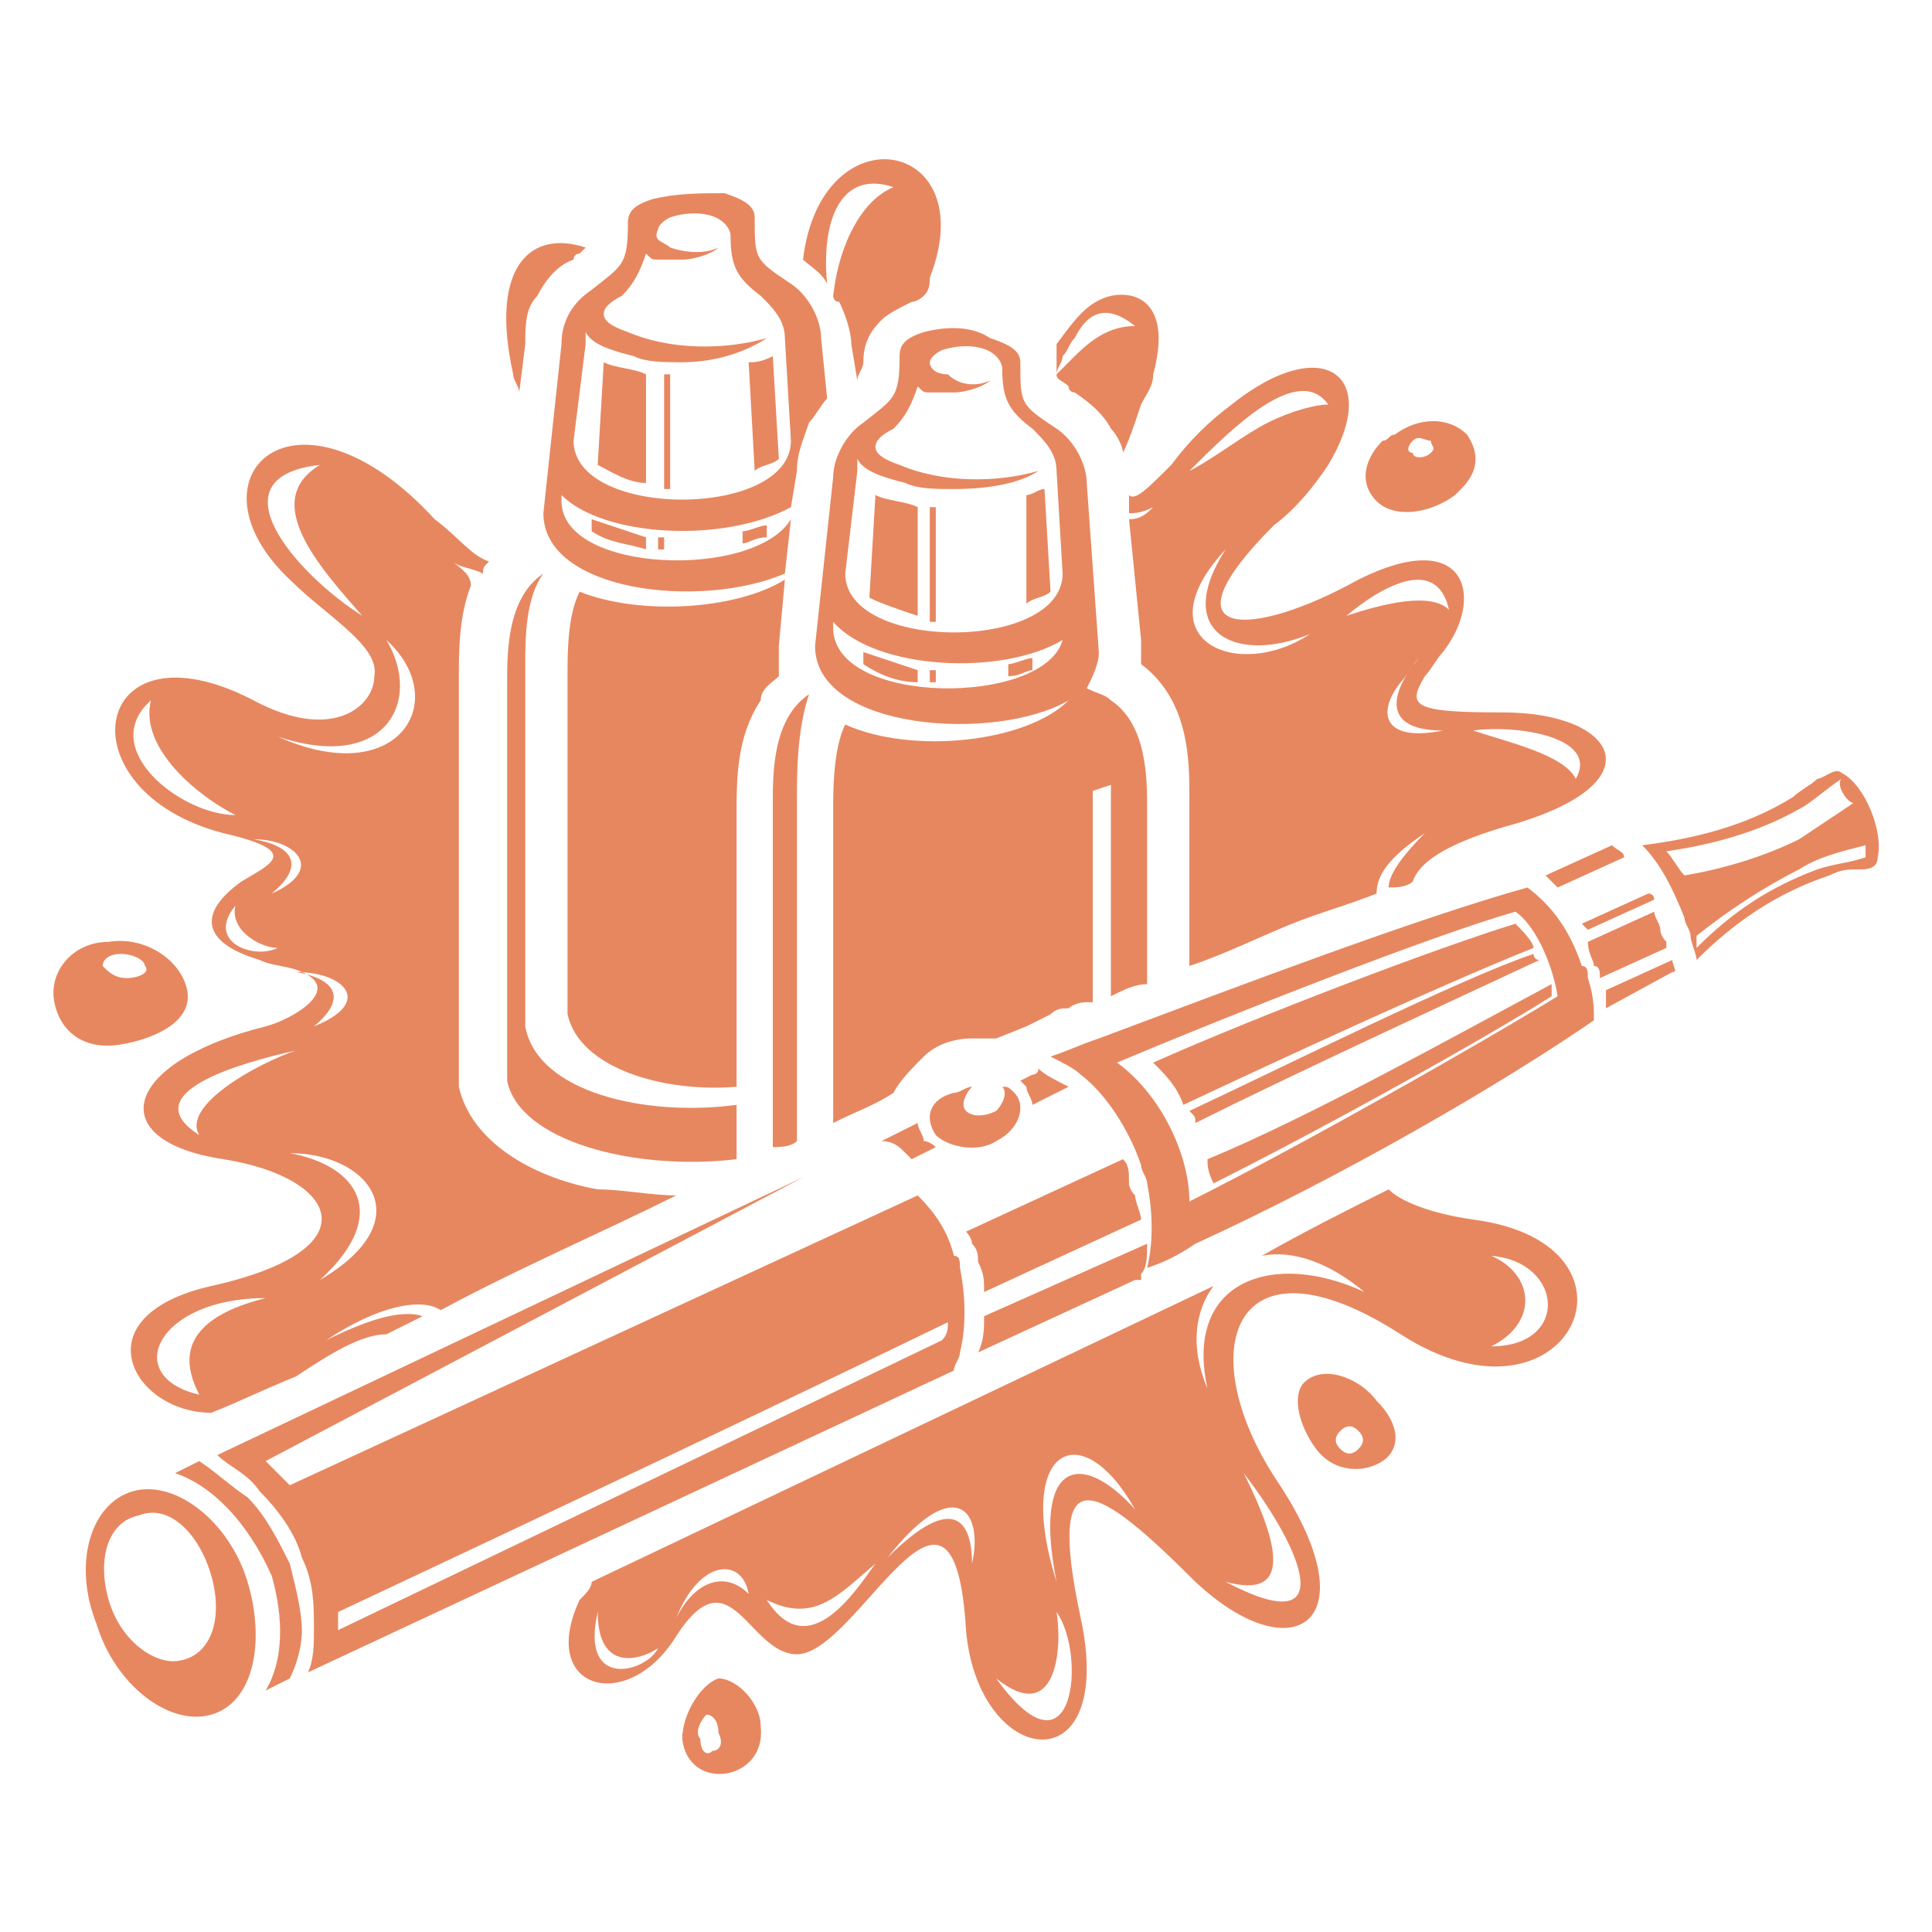
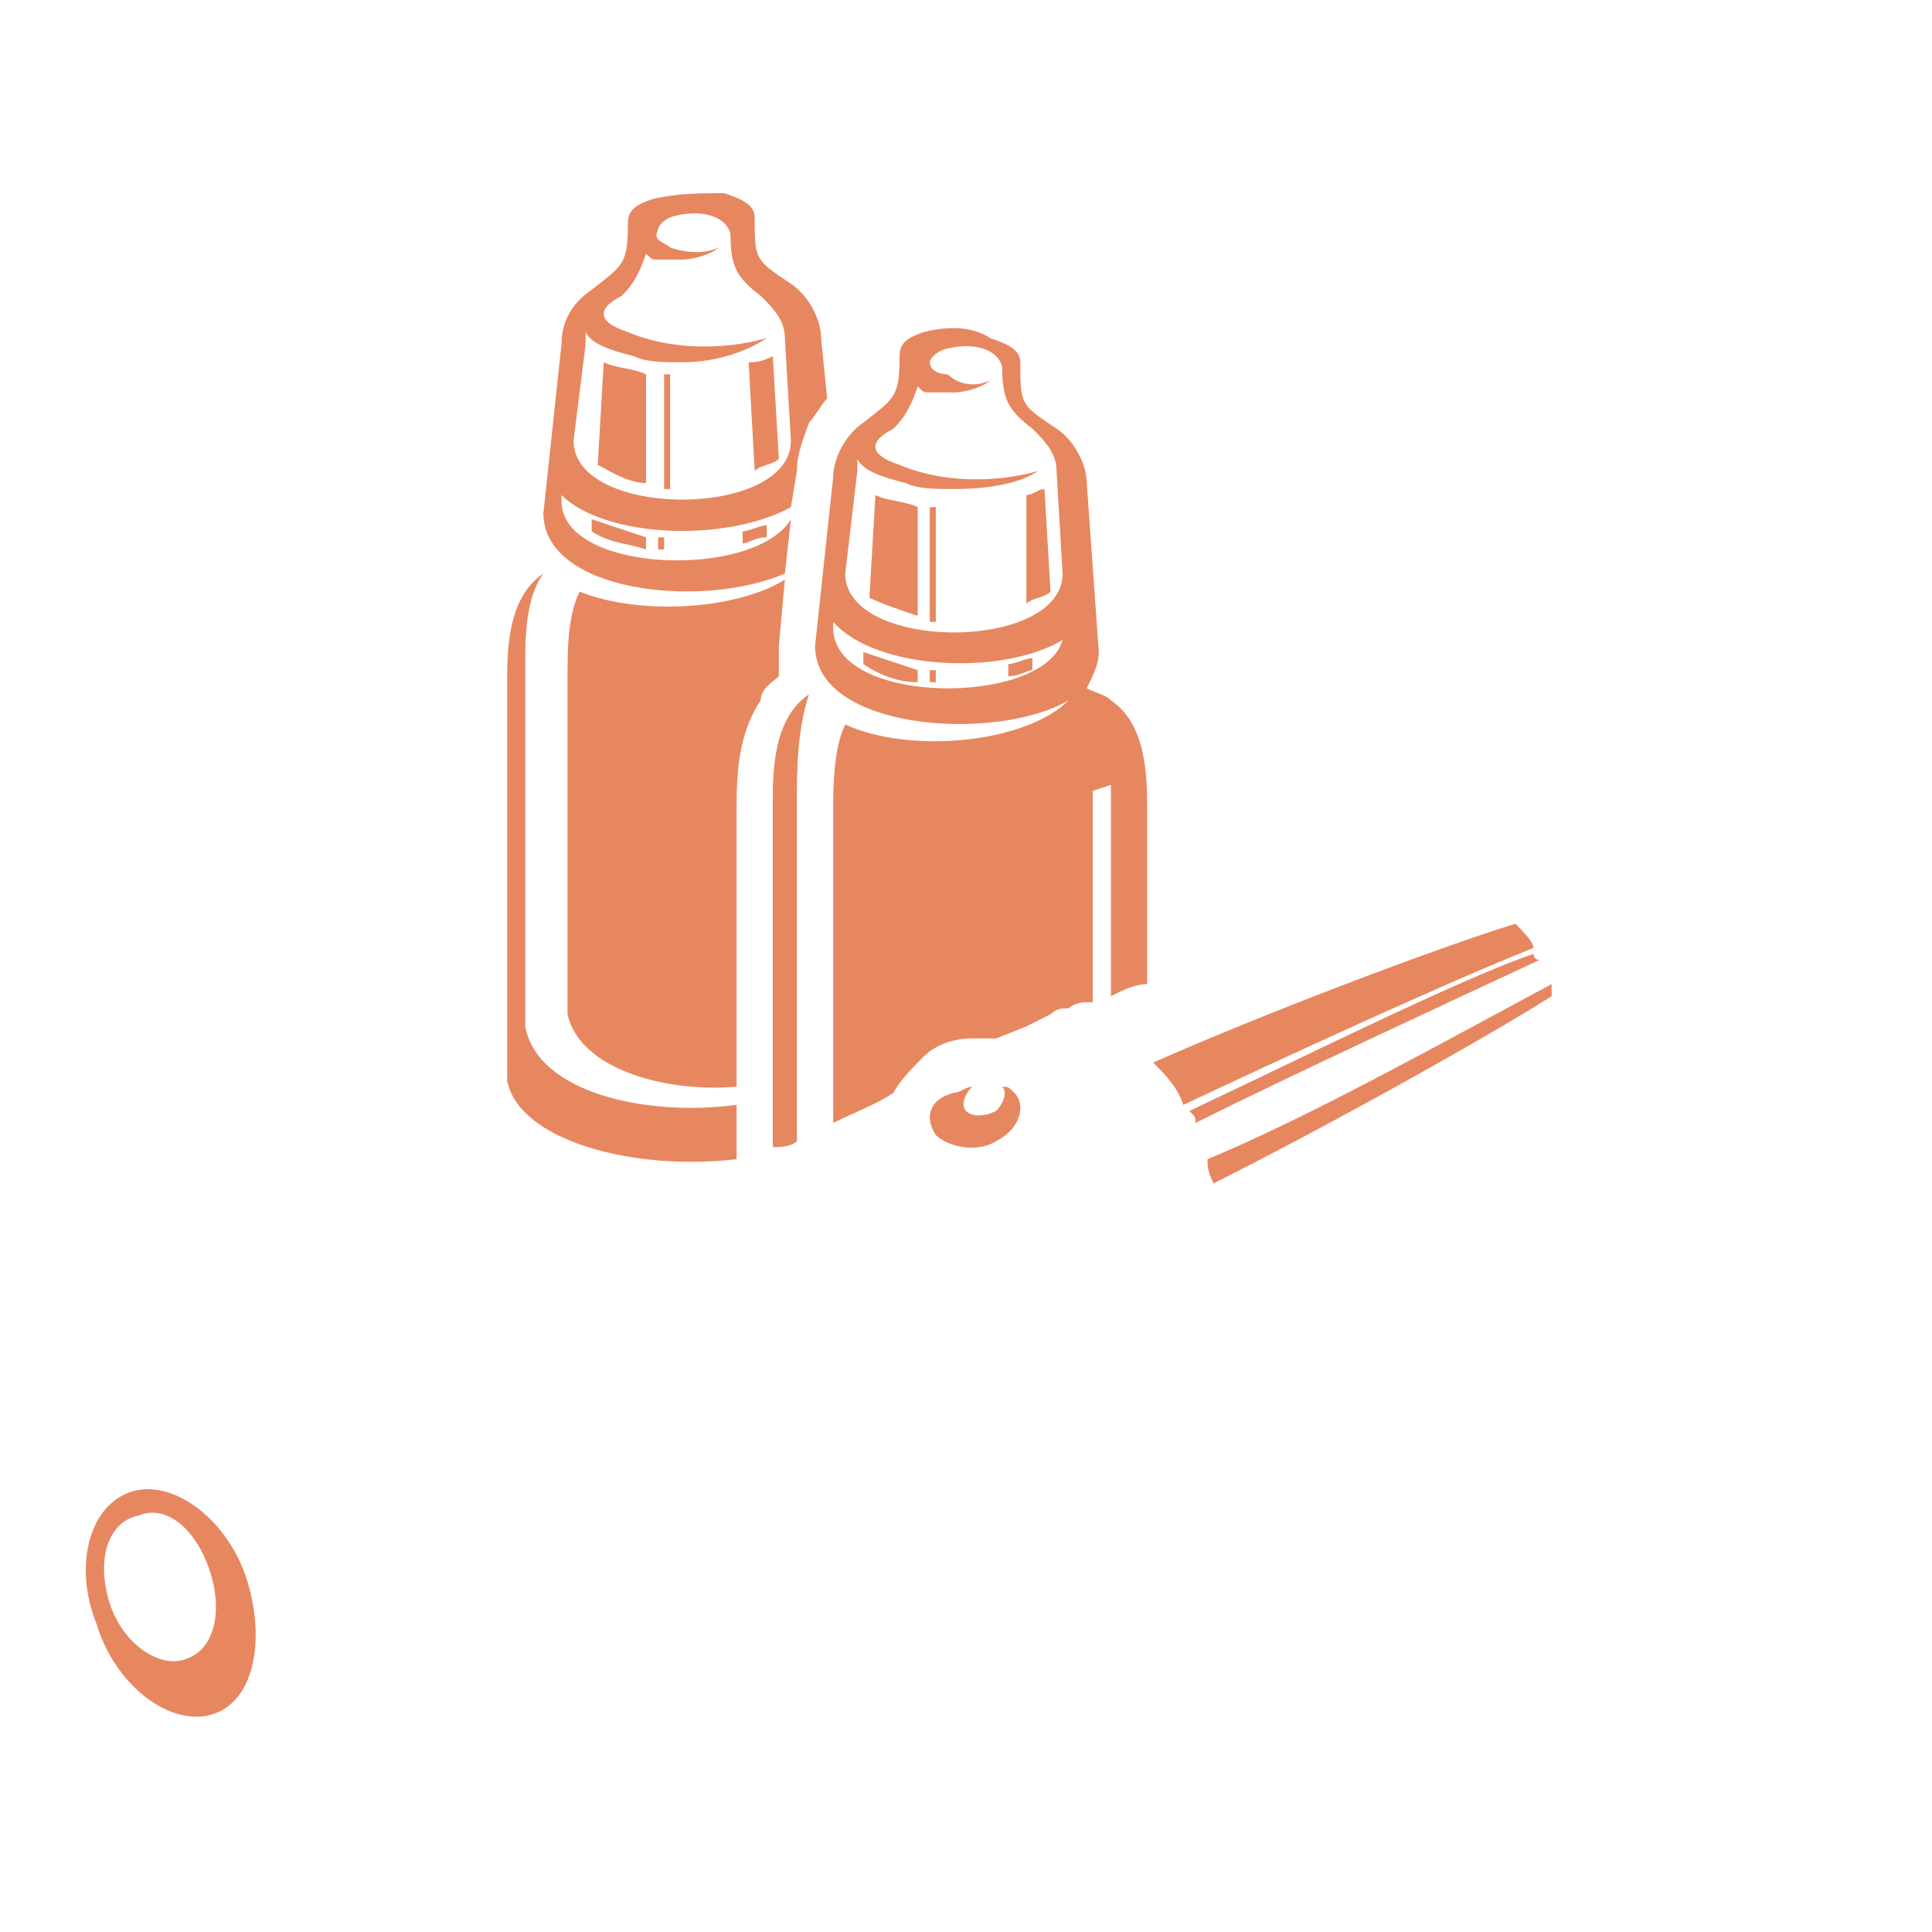
<svg xmlns="http://www.w3.org/2000/svg" version="1.1" id="Layer_1" x="0px" y="0px" width="32px" height="32px" viewBox="0 0 32 32" style="enable-background:new 0 0 32 32;" xml:space="preserve">
  <style type="text/css">
	.st0{fill-rule:evenodd;clip-rule:evenodd;fill:#E78760;}
</style>
  <g>
-     <path class="st0" d="M15.4,4.6c0.9-2.3-1.8-2.8-2.1-0.3l0,0c0.1,0.1,0.3,0.2,0.4,0.4c-0.1-1,0.2-1.9,1.1-1.6l0,0   c-0.5,0.2-0.9,0.9-1,1.8c0,0,0,0.1,0.1,0.1c0.1,0.2,0.2,0.5,0.2,0.7l0,0l0.1,0.6c0-0.1,0.1-0.2,0.1-0.3c0-0.3,0.1-0.5,0.3-0.7   c0.1-0.1,0.3-0.2,0.5-0.3c0.1,0,0.2-0.1,0.2-0.1C15.4,4.8,15.4,4.7,15.4,4.6L15.4,4.6z M11.2,19.8c-0.4,0-0.9-0.1-1.3-0.1   c-1.1-0.2-2.1-0.8-2.3-1.7c0-0.1,0-0.1,0-0.2c0-0.1,0-0.1,0-0.2h0v-6.4h0l0,0c0-0.4,0-1,0.2-1.5C7.8,9.5,7.6,9.4,7.5,9.3   C7.6,9.4,7.8,9.4,8,9.5C8,9.4,8,9.4,8.1,9.3C7.8,9.2,7.6,8.9,7.2,8.6C4.9,6.1,3,7.9,4.8,9.6c0.6,0.6,1.5,1.1,1.4,1.6   c0,0.5-0.7,1.1-2,0.4c-2.7-1.4-3.2,1.5-0.5,2.2c1.3,0.3,0.8,0.5,0.3,0.8c-0.7,0.5-0.7,1,0.3,1.3c0.2,0.1,0.5,0.1,0.7,0.2   c0.7,0.3-0.2,0.8-0.6,0.9c-2.4,0.6-2.7,1.9-0.7,2.2c1.9,0.3,2.5,1.5-0.2,2.1c-2.2,0.5-1.3,2.1,0,2.1C4,23.2,4.4,23,4.9,22.8   c0.6-0.4,1.1-0.7,1.5-0.7l0.6-0.3c-0.3-0.1-0.8,0-1.6,0.4l0,0c0.9-0.6,1.6-0.7,1.9-0.5C8.6,21,10,20.4,11.2,19.8L11.2,19.8z    M9.8,26.2l10.3-4.9c-0.3,0.4-0.4,1-0.1,1.7l0,0c-0.4-1.8,1.1-2.3,2.6-1.6c-0.6-0.5-1.2-0.7-1.7-0.6c0.7-0.4,1.5-0.8,2.1-1.1   c0.2,0.2,0.7,0.4,1.4,0.5c3.1,0.4,1.6,3.7-1.2,1.9c-2.8-1.8-3.5,0.3-2,2.5c1.5,2.3,0.2,3.1-1.4,1.6c-1.6-1.6-2.5-2.2-1.9,0.6   s-1.7,2.5-1.9,0.2c-0.2-3.4-1.8,0.4-2.8,0.4c-0.8,0-1.1-1.7-2-0.3c-0.8,1.3-2.3,0.9-1.6-0.6C9.7,26.4,9.8,26.3,9.8,26.2L9.8,26.2z    M23.4,14.6c0.1-0.3,0.5-0.6,1.5-0.9c2.6-0.7,1.9-1.9,0-1.9c-1.5,0-1.6-0.1-1.3-0.6l0,0c0.1-0.1,0.2-0.3,0.3-0.4   c0.7-0.9,0.4-2.1-1.4-1.2c-1.8,1-3.3,1-1.4-0.9C21.5,8.4,21.8,8,22,7.7l0,0c0.9-1.5-0.1-2.2-1.6-1l0,0C20,7,19.7,7.3,19.4,7.7   c-0.4,0.4-0.6,0.6-0.7,0.5l0,0.3c0.1,0,0.2,0,0.4-0.1l0,0c-0.1,0.1-0.2,0.2-0.4,0.2l0.2,2c0,0,0,0.1,0,0.1c0,0.1,0,0.2,0,0.3   c0.8,0.6,0.8,1.6,0.8,2.2l0,0h0V16c0.6-0.2,1.2-0.5,1.7-0.7c0.5-0.2,0.9-0.3,1.4-0.5c0-0.3,0.2-0.6,0.8-1c-0.4,0.4-0.6,0.7-0.6,0.9   C23.1,14.7,23.3,14.7,23.4,14.6L23.4,14.6z M18.6,7.5c0-0.1-0.1-0.3-0.2-0.4c-0.1-0.2-0.3-0.4-0.6-0.6c0,0-0.1,0-0.1-0.1   c-0.1-0.1-0.2-0.1-0.2-0.2c0.1-0.1,0.2-0.2,0.3-0.3l0,0c0.3-0.3,0.6-0.5,1-0.5l0,0c-0.5-0.4-0.8-0.2-1,0.2l0,0l0,0l0,0   c-0.1,0.1-0.1,0.2-0.2,0.3l0,0c0,0.1-0.1,0.2-0.1,0.3c0-0.1,0-0.1,0-0.3c0-0.1,0-0.1,0-0.2c0,0,0,0,0,0l0,0l0,0   C17.8,5.3,18,5,18.4,4.9c0.5-0.1,1,0.2,0.7,1.3l0,0c0,0.2-0.1,0.3-0.2,0.5C18.8,7,18.7,7.3,18.6,7.5L18.6,7.5z M9.7,4.1   c0,0-0.1,0.1-0.1,0.1c0,0-0.1,0-0.1,0.1C9.2,4.4,9,4.7,8.9,4.9C8.7,5.1,8.7,5.4,8.7,5.7L8.6,6.5c0-0.1-0.1-0.2-0.1-0.3   C8.1,4.4,8.8,3.8,9.7,4.1L9.7,4.1z M22.9,7.3L22.9,7.3L22.9,7.3L22.9,7.3C23,7.3,23,7.2,23.1,7.2c0.4-0.3,0.9-0.3,1.2,0   c0.2,0.3,0.2,0.6-0.1,0.9l0,0l0,0c0,0-0.1,0.1-0.1,0.1c-0.4,0.3-1,0.4-1.3,0.1C22.5,8,22.6,7.6,22.9,7.3L22.9,7.3z M23.4,7.3   L23.4,7.3c0.1-0.1,0.2,0,0.3,0c0,0.1,0.1,0.1,0,0.2c0,0,0,0,0,0c-0.1,0.1-0.3,0.1-0.3,0C23.3,7.5,23.3,7.4,23.4,7.3   C23.4,7.3,23.4,7.3,23.4,7.3L23.4,7.3z M23.5,10.9L23.5,10.9c-0.5,0.6-0.6,1.2,0.4,1.2c-1,0.2-1.1-0.3-0.7-0.8h0   C23.3,11.2,23.4,11,23.5,10.9L23.5,10.9z M21.7,10.5L21.7,10.5c-1.2,0.8-2.8,0.1-1.4-1.4C19.4,10.5,20.5,11,21.7,10.5L21.7,10.5z    M26.1,12.9L26.1,12.9c-0.2-0.4-1.1-0.6-1.7-0.8C25.1,12,26.5,12.2,26.1,12.9L26.1,12.9z M24,10.1L24,10.1   c-0.3-0.3-1.1-0.1-1.7,0.1C22.9,9.7,23.8,9.2,24,10.1L24,10.1z M22,6.7L22,6.7c-0.2,0-0.6,0.1-1,0.3l0,0c-0.4,0.2-0.9,0.6-1.3,0.8   C20.4,7.1,21.5,6,22,6.7L22,6.7z M21.8,24c0.3,0.4,0.8,0.4,1.1,0.2c0.3-0.2,0.3-0.6-0.1-1c-0.3-0.4-0.9-0.6-1.2-0.3   C21.4,23.1,21.5,23.6,21.8,24L21.8,24L21.8,24z M1.8,15.6L1.8,15.6c0.6-0.1,1.2,0.3,1.3,0.8c0.1,0.5-0.5,0.8-1.1,0.9   c-0.6,0.1-1-0.2-1.1-0.7C0.8,16.1,1.2,15.6,1.8,15.6L1.8,15.6z M2,15.8L2,15.8c0.2,0,0.4,0.1,0.4,0.2c0.1,0.1-0.1,0.2-0.3,0.2   c-0.2,0-0.3-0.1-0.4-0.2C1.7,15.9,1.8,15.8,2,15.8L2,15.8z M11.3,28.8c0.1,0.9,1.4,0.7,1.3-0.2c0-0.4-0.4-0.8-0.7-0.8   C11.6,27.9,11.3,28.4,11.3,28.8L11.3,28.8L11.3,28.8z M11.6,28.8c0,0.2,0.1,0.3,0.2,0.2c0.1,0,0.2-0.1,0.1-0.3   c0-0.2-0.1-0.3-0.2-0.3C11.6,28.5,11.5,28.7,11.6,28.8L11.6,28.8L11.6,28.8z M22.2,24c0.1,0.1,0.2,0.1,0.3,0c0.1-0.1,0.1-0.2,0-0.3   c-0.1-0.1-0.2-0.1-0.3,0C22.1,23.8,22.1,23.9,22.2,24L22.2,24L22.2,24z M17.5,26.2c-0.4-2,0.4-2.2,1.3-1.2   C17.9,23.4,16.8,24,17.5,26.2L17.5,26.2L17.5,26.2z M16.1,25.9c0.2-0.9-0.3-1.5-1.4-0.1C15.8,24.7,16.1,25.2,16.1,25.9L16.1,25.9   L16.1,25.9z M12.4,26.4c-0.1-0.6-0.8-0.6-1.2,0.4C11.5,26.2,12,26,12.4,26.4L12.4,26.4z M4.2,13.9L4.2,13.9c0.7,0,1.2,0.5,0.3,0.9   C5.1,14.3,4.8,14,4.2,13.9L4.2,13.9z M4.9,16.1L4.9,16.1c0.8,0,1.3,0.5,0.3,0.9C5.8,16.5,5.5,16.2,4.9,16.1L4.9,16.1z M4.8,19.1   L4.8,19.1c1.3,0,2.2,1.1,0.5,2.1C6.5,20.1,5.9,19.3,4.8,19.1L4.8,19.1z M24.7,22.3c1.3,0,1.2-1.4,0-1.5   C25.4,21.1,25.5,21.9,24.7,22.3L24.7,22.3L24.7,22.3z M20.3,26.2c1.9,1,1.3-0.5,0.3-1.8C21.2,25.6,21.4,26.5,20.3,26.2L20.3,26.2   L20.3,26.2z M12.7,26.5c0.7,1.1,1.5-0.2,1.8-0.6C13.9,26.4,13.5,26.9,12.7,26.5L12.7,26.5z M16.5,27.8c1.3,1.8,1.5-0.4,1-1.1   C17.6,27.3,17.5,28.6,16.5,27.8L16.5,27.8L16.5,27.8z M9.9,26.7c-0.3,1.3,0.8,1,1,0.6C10.6,27.5,9.9,27.7,9.9,26.7L9.9,26.7   L9.9,26.7z M3.3,23.1L3.3,23.1c-1.3-0.3-0.7-1.6,1.1-1.6C2.8,21.9,3.1,22.7,3.3,23.1L3.3,23.1z M3.3,18.8L3.3,18.8   c-1.1-0.7,0.7-1.2,1.6-1.4C4.3,17.6,3,18.3,3.3,18.8L3.3,18.8z M3.9,15L3.9,15c-0.1,0.4,0.4,0.7,0.7,0.7C4.2,15.9,3.4,15.6,3.9,15   L3.9,15z M2.5,11.6L2.5,11.6c-0.2,0.8,0.8,1.6,1.4,1.9C3,13.5,1.6,12.4,2.5,11.6L2.5,11.6z M5.3,7.7L5.3,7.7c-1,0.6,0,1.7,0.7,2.5   C4.9,9.5,3.5,7.9,5.3,7.7L5.3,7.7z M6.4,10.6L6.4,10.6c1.1,1,0.2,2.5-1.8,1.6C6.4,12.8,7,11.6,6.4,10.6z" />
    <path class="st0" d="M10.7,9.1C10.4,9,10.1,9,9.8,8.8V8.6c0.3,0.1,0.6,0.2,0.9,0.3V9.1L10.7,9.1z M12.5,7.8L12.5,7.8   c0.1-0.1,0.3-0.1,0.4-0.2l-0.1-1.7C12.6,6,12.5,6,12.4,6L12.5,7.8L12.5,7.8z M11.1,8.1L11.1,8.1c0,0-0.1,0-0.1,0l0-1.9   c0,0,0.1,0,0.1,0L11.1,8.1L11.1,8.1z M10.7,8L10.7,8C10.4,8,10.1,7.8,9.9,7.7L10,6c0.2,0.1,0.5,0.1,0.7,0.2L10.7,8L10.7,8z    M11.9,4.1L11.9,4.1c-0.1,0.1-0.4,0.2-0.6,0.2c-0.1,0-0.3,0-0.4,0c-0.1,0-0.1,0-0.2-0.1c-0.1,0.3-0.2,0.5-0.4,0.7   C10.1,5,10,5.1,10,5.2c0,0.1,0.1,0.2,0.4,0.3c0.7,0.3,1.6,0.3,2.3,0.1C12.4,5.8,11.9,6,11.3,6c-0.3,0-0.6,0-0.8-0.1   c-0.4-0.1-0.7-0.2-0.8-0.4c0,0.1,0,0.1,0,0.2L9.5,7.3c0,1.3,3.6,1.3,3.6,0L13,5.6c0-0.3-0.2-0.5-0.4-0.7c-0.4-0.3-0.5-0.5-0.5-1   c0-0.1-0.1-0.2-0.1-0.2c-0.2-0.2-0.6-0.2-0.9-0.1c-0.2,0.1-0.2,0.2-0.2,0.2C10.8,4,11,4,11.1,4.1C11.4,4.2,11.7,4.2,11.9,4.1   L11.9,4.1z M10.8,3.3L10.8,3.3c-0.3,0.1-0.4,0.2-0.4,0.4c0,0.7-0.1,0.7-0.6,1.1C9.5,5,9.3,5.3,9.3,5.7L9,8.5c0,1.3,2.6,1.6,4,1   l0.1-0.9c-0.6,1-3.8,0.9-3.8-0.3l0-0.1l0,0C10,8.9,12,9,13.1,8.4l0.1-0.6c0-0.3,0.1-0.5,0.2-0.8c0.1-0.1,0.2-0.3,0.3-0.4l-0.1-1   c0-0.3-0.2-0.7-0.5-0.9c-0.6-0.4-0.6-0.4-0.6-1.1c0-0.2-0.2-0.3-0.5-0.4C11.6,3.2,11.2,3.2,10.8,3.3L10.8,3.3z M13,9.6l-0.1,1.1   c0,0,0,0,0,0.1c0,0.1,0,0.3,0,0.4c-0.1,0.1-0.3,0.2-0.3,0.4c-0.4,0.6-0.4,1.3-0.4,1.9v0h0V18c-1.2,0.1-2.6-0.3-2.8-1.2   c0-0.1,0-0.1,0-0.2v-5.4c0-0.4,0-1,0.2-1.4C10.6,10.2,12.2,10.1,13,9.6L13,9.6z M12.2,18.3v0.9c-1.7,0.2-3.6-0.3-3.8-1.3   c0-0.1,0-0.2,0-0.2v-6.4c0-0.5,0-1.4,0.6-1.8C8.7,9.9,8.7,10.6,8.7,11v5.8c0,0.1,0,0.1,0,0.2C8.9,18.1,10.7,18.5,12.2,18.3   L12.2,18.3z M11,9.1L11,9.1c-0.1,0-0.1,0-0.1,0l0-0.2c0.1,0,0.1,0,0.1,0L11,9.1L11,9.1z M12.3,9L12.3,9V8.8c0.1,0,0.3-0.1,0.4-0.1   l0,0.2C12.5,8.9,12.4,9,12.3,9z" />
-     <path class="st0" d="M15.2,11.3c-0.3,0-0.6-0.1-0.9-0.3v-0.2c0.3,0.1,0.6,0.2,0.9,0.3V11.3L15.2,11.3z M17,10L17,10   c0.1-0.1,0.3-0.1,0.4-0.2l-0.1-1.7c-0.1,0-0.2,0.1-0.3,0.1L17,10L17,10z M15.5,10.3L15.5,10.3c0,0-0.1,0-0.1,0l0-1.9   c0,0,0.1,0,0.1,0L15.5,10.3L15.5,10.3z M15.2,10.2L15.2,10.2c-0.3-0.1-0.6-0.2-0.8-0.3l0.1-1.7c0.2,0.1,0.5,0.1,0.7,0.2L15.2,10.2   L15.2,10.2z M16.4,6.3L16.4,6.3c-0.1,0.1-0.4,0.2-0.6,0.2c-0.1,0-0.3,0-0.4,0c-0.1,0-0.1,0-0.2-0.1c-0.1,0.3-0.2,0.5-0.4,0.7   c-0.2,0.1-0.3,0.2-0.3,0.3c0,0.1,0.1,0.2,0.4,0.3c0.7,0.3,1.6,0.3,2.3,0.1c-0.3,0.2-0.8,0.3-1.4,0.3c-0.3,0-0.6,0-0.8-0.1   c-0.4-0.1-0.7-0.2-0.8-0.4c0,0.1,0,0.1,0,0.2L14,9.5c0,1.3,3.6,1.3,3.6,0l-0.1-1.7c0-0.3-0.2-0.5-0.4-0.7c-0.4-0.3-0.5-0.5-0.5-1   c0-0.1-0.1-0.2-0.1-0.2c-0.2-0.2-0.6-0.2-0.9-0.1c-0.2,0.1-0.2,0.2-0.2,0.2c0,0.1,0.1,0.2,0.3,0.2C15.9,6.4,16.2,6.4,16.4,6.3   L16.4,6.3z M15.3,5.5L15.3,5.5c-0.3,0.1-0.4,0.2-0.4,0.4c0,0.7-0.1,0.7-0.6,1.1c-0.3,0.2-0.5,0.6-0.5,0.9l-0.3,2.8   c0,1.4,3,1.6,4.2,0.9c-0.7,0.7-2.6,0.9-3.7,0.4c-0.2,0.4-0.2,1.1-0.2,1.4v5.2c0.4-0.2,0.7-0.3,1-0.5c0.1-0.2,0.3-0.4,0.5-0.6   c0.2-0.2,0.5-0.3,0.8-0.3c0.1,0,0.2,0,0.3,0c0,0,0.1,0,0.1,0l0.5-0.2l0.4-0.2c0.1-0.1,0.2-0.1,0.3-0.1c0,0,0.1-0.1,0.3-0.1   c0,0,0.1,0,0.1,0v-3.5l0,0l0.3-0.1v3.5c0.2-0.1,0.4-0.2,0.6-0.2v-2.9c0-0.5,0-1.4-0.6-1.8c-0.1-0.1-0.2-0.1-0.4-0.2   c0.1-0.2,0.2-0.4,0.2-0.6l-0.2-2.8c0-0.3-0.2-0.7-0.5-0.9c-0.6-0.4-0.6-0.4-0.6-1.1c0-0.2-0.2-0.3-0.5-0.4   C16.1,5.4,15.7,5.4,15.3,5.5L15.3,5.5z M13.2,18.9v-5.7c0-0.4,0-1.1,0.2-1.7c-0.6,0.4-0.6,1.3-0.6,1.8v5.7   C12.9,19,13.1,19,13.2,18.9L13.2,18.9z M13.8,10.3L13.8,10.3l0,0.1c0,1.3,3.5,1.3,3.8,0.2C16.6,11.2,14.5,11.1,13.8,10.3L13.8,10.3   z M15.5,11.3L15.5,11.3c-0.1,0-0.1,0-0.1,0l0-0.2c0.1,0,0.1,0,0.1,0L15.5,11.3L15.5,11.3z M16.7,11.2L16.7,11.2V11   c0.1,0,0.3-0.1,0.4-0.1l0,0.2C17,11.1,16.9,11.2,16.7,11.2z" />
-     <path class="st0" d="M2.9,24.4l0.4-0.2c0.3,0.2,0.5,0.4,0.8,0.6c0.3,0.3,0.5,0.7,0.7,1.1c0.1,0.4,0.2,0.8,0.2,1.1   c0,0.3-0.1,0.6-0.2,0.8L4.4,28c0.3-0.5,0.3-1.2,0.1-1.9C4.1,25.2,3.5,24.6,2.9,24.4L2.9,24.4z M27.7,15.9l-1.1,0.5   c0,0.1,0,0.2,0,0.3l1.1-0.6C27.8,16.1,27.7,16,27.7,15.9L27.7,15.9z M26.5,16.2c0-0.1,0-0.2-0.1-0.2c0-0.1-0.1-0.2-0.1-0.4l1.1-0.5   c0,0.1,0.1,0.2,0.1,0.3c0,0.1,0.1,0.2,0.1,0.2c0,0,0,0,0,0.1L26.5,16.2L26.5,16.2z M26.9,14.2l-1.1,0.5c-0.1-0.1-0.1-0.1-0.2-0.2   l1.1-0.5C26.8,14.1,26.9,14.1,26.9,14.2L26.9,14.2z M26.2,15.3c0,0,0.1,0.1,0.1,0.1l1.1-0.5c0,0,0-0.1-0.1-0.1L26.2,15.3L26.2,15.3   z M27.2,14c0.3,0.3,0.5,0.7,0.7,1.2c0,0.1,0.1,0.2,0.1,0.3c0,0.1,0.1,0.3,0.1,0.4c0.6-0.6,1.3-1.1,2.2-1.4c0.2-0.1,0.3-0.1,0.5-0.1   c0.1,0,0.3,0,0.3-0.2c0.1-0.4-0.2-1.2-0.6-1.4c-0.1-0.1-0.3,0.1-0.4,0.1c-0.1,0.1-0.3,0.2-0.4,0.3C28.9,13.7,28,13.9,27.2,14   L27.2,14z M26.4,16.9c0-0.2,0-0.4-0.1-0.7c0-0.1,0-0.2-0.1-0.2c-0.2-0.6-0.5-1-0.9-1.3c-1.8,0.5-4.7,1.6-7.1,2.5   c-0.3,0.1-0.5,0.2-0.8,0.3c0.2,0.1,0.4,0.2,0.5,0.3c0.4,0.3,0.8,0.9,1,1.5c0,0.1,0.1,0.2,0.1,0.3c0.1,0.5,0.1,1,0,1.4   c0.3-0.1,0.5-0.2,0.8-0.4C22.2,19.5,24.8,18,26.4,16.9L26.4,16.9z M30.9,14c0,0,0,0.1,0,0.2c-0.3,0.1-0.5,0.1-0.8,0.2   c-0.8,0.3-1.4,0.7-2,1.3c0-0.1,0-0.1,0-0.2c0.5-0.4,1.1-0.8,1.7-1.1C30.1,14.2,30.5,14.1,30.9,14L30.9,14z M30.7,13.3   c-0.3,0.2-0.6,0.4-0.9,0.6c-0.6,0.3-1.3,0.5-1.9,0.6c-0.1-0.1-0.2-0.3-0.3-0.4c0.7-0.1,1.5-0.3,2.2-0.7c0.2-0.1,0.4-0.3,0.7-0.5   C30.4,13,30.6,13.3,30.7,13.3L30.7,13.3z M19,20.6c0,0.2,0,0.4-0.1,0.5c0,0,0,0.1,0,0.1l-0.1,0l-2.6,1.2c0,0,0,0,0,0   c0.1-0.2,0.1-0.4,0.1-0.6L19,20.6L19,20.6z M16.3,21.4c0-0.2,0-0.3-0.1-0.5c0-0.1,0-0.2-0.1-0.3c0-0.1-0.1-0.2-0.1-0.2l2.6-1.2   c0.1,0.1,0.1,0.2,0.1,0.4c0,0.1,0.1,0.2,0.1,0.2c0,0.1,0.1,0.3,0.1,0.4L16.3,21.4L16.3,21.4z M15.8,22.7c0-0.1,0.1-0.2,0.1-0.3   c0.1-0.4,0.1-0.9,0-1.4c0-0.1,0-0.2-0.1-0.2c-0.1-0.4-0.3-0.7-0.6-1L4.8,24.6c-0.1-0.1-0.3-0.3-0.4-0.4l8.9-4.7l-9.7,4.6   c0.2,0.2,0.5,0.3,0.7,0.6c0.3,0.3,0.6,0.7,0.7,1.1c0.2,0.4,0.2,0.8,0.2,1.2c0,0.2,0,0.5-0.1,0.7L15.8,22.7L15.8,22.7z M17.7,18   l-0.6,0.3c0-0.1-0.1-0.2-0.1-0.3c0,0-0.1-0.1-0.1-0.1l0.2-0.1c0,0,0.1,0,0.1-0.1C17.3,17.8,17.5,17.9,17.7,18L17.7,18z M15.5,19   l-0.4,0.2c0,0,0,0-0.1-0.1c-0.1-0.1-0.2-0.2-0.4-0.2l0.6-0.3c0,0.1,0.1,0.2,0.1,0.3C15.4,18.9,15.5,19,15.5,19L15.5,19z M18.5,17.6   c1.9-0.8,5.2-2.1,6.6-2.5c0.3,0.2,0.6,0.8,0.7,1.4c-1.3,0.8-4.3,2.5-6.1,3.4C19.7,19.1,19.2,18.1,18.5,17.6L18.5,17.6z M5.6,26.7   c3.4-1.6,6.8-3.2,10.1-4.8c0,0.1,0,0.2-0.1,0.3L5.6,27C5.6,26.9,5.6,26.8,5.6,26.7z" />
+     <path class="st0" d="M15.2,11.3c-0.3,0-0.6-0.1-0.9-0.3v-0.2c0.3,0.1,0.6,0.2,0.9,0.3V11.3L15.2,11.3z M17,10L17,10   c0.1-0.1,0.3-0.1,0.4-0.2l-0.1-1.7c-0.1,0-0.2,0.1-0.3,0.1L17,10L17,10z M15.5,10.3L15.5,10.3c0,0-0.1,0-0.1,0l0-1.9   c0,0,0.1,0,0.1,0L15.5,10.3L15.5,10.3z M15.2,10.2L15.2,10.2c-0.3-0.1-0.6-0.2-0.8-0.3l0.1-1.7c0.2,0.1,0.5,0.1,0.7,0.2L15.2,10.2   L15.2,10.2z M16.4,6.3L16.4,6.3c-0.1,0.1-0.4,0.2-0.6,0.2c-0.1,0-0.3,0-0.4,0c-0.1,0-0.1,0-0.2-0.1c-0.1,0.3-0.2,0.5-0.4,0.7   c-0.2,0.1-0.3,0.2-0.3,0.3c0,0.1,0.1,0.2,0.4,0.3c0.7,0.3,1.6,0.3,2.3,0.1c-0.3,0.2-0.8,0.3-1.4,0.3c-0.3,0-0.6,0-0.8-0.1   c-0.4-0.1-0.7-0.2-0.8-0.4c0,0.1,0,0.1,0,0.2L14,9.5c0,1.3,3.6,1.3,3.6,0l-0.1-1.7c0-0.3-0.2-0.5-0.4-0.7c-0.4-0.3-0.5-0.5-0.5-1   c0-0.1-0.1-0.2-0.1-0.2c-0.2-0.2-0.6-0.2-0.9-0.1c-0.2,0.1-0.2,0.2-0.2,0.2c0,0.1,0.1,0.2,0.3,0.2C15.9,6.4,16.2,6.4,16.4,6.3   L16.4,6.3z M15.3,5.5L15.3,5.5c-0.3,0.1-0.4,0.2-0.4,0.4c0,0.7-0.1,0.7-0.6,1.1c-0.3,0.2-0.5,0.6-0.5,0.9l-0.3,2.8   c0,1.4,3,1.6,4.2,0.9c-0.7,0.7-2.6,0.9-3.7,0.4c-0.2,0.4-0.2,1.1-0.2,1.4v5.2c0.4-0.2,0.7-0.3,1-0.5c0.1-0.2,0.3-0.4,0.5-0.6   c0.2-0.2,0.5-0.3,0.8-0.3c0.1,0,0.2,0,0.3,0c0,0,0.1,0,0.1,0l0.5-0.2l0.4-0.2c0.1-0.1,0.2-0.1,0.3-0.1c0,0,0.1-0.1,0.3-0.1   c0,0,0.1,0,0.1,0v-3.5l0,0l0.3-0.1v3.5c0.2-0.1,0.4-0.2,0.6-0.2v-2.9c0-0.5,0-1.4-0.6-1.8c-0.1-0.1-0.2-0.1-0.4-0.2   c0.1-0.2,0.2-0.4,0.2-0.6l-0.2-2.8c0-0.3-0.2-0.7-0.5-0.9c-0.6-0.4-0.6-0.4-0.6-1.1c0-0.2-0.2-0.3-0.5-0.4   C16.1,5.4,15.7,5.4,15.3,5.5z M13.2,18.9v-5.7c0-0.4,0-1.1,0.2-1.7c-0.6,0.4-0.6,1.3-0.6,1.8v5.7   C12.9,19,13.1,19,13.2,18.9L13.2,18.9z M13.8,10.3L13.8,10.3l0,0.1c0,1.3,3.5,1.3,3.8,0.2C16.6,11.2,14.5,11.1,13.8,10.3L13.8,10.3   z M15.5,11.3L15.5,11.3c-0.1,0-0.1,0-0.1,0l0-0.2c0.1,0,0.1,0,0.1,0L15.5,11.3L15.5,11.3z M16.7,11.2L16.7,11.2V11   c0.1,0,0.3-0.1,0.4-0.1l0,0.2C17,11.1,16.9,11.2,16.7,11.2z" />
    <path class="st0" d="M20.1,19.6c1.8-0.9,4.5-2.4,5.6-3.1c0-0.1,0-0.1,0-0.2c-1.5,0.8-4,2.2-5.7,2.9C20,19.3,20,19.4,20.1,19.6   L20.1,19.6z M19.1,17.6c1.8-0.8,4.7-1.9,6-2.3c0.1,0.1,0.3,0.3,0.3,0.4c-1.5,0.6-4.1,1.8-5.8,2.6C19.5,18,19.3,17.8,19.1,17.6   L19.1,17.6z M19.7,18.4c1.5-0.7,4.5-2.2,5.7-2.6c0,0,0,0.1,0.1,0.1c-1.5,0.7-4.1,1.9-5.7,2.7C19.8,18.5,19.8,18.5,19.7,18.4z" />
    <path class="st0" d="M2.2,24.7c0.7-0.2,1.6,0.5,1.9,1.5c0.3,1,0.1,2-0.6,2.2c-0.7,0.2-1.6-0.5-1.9-1.5C1.2,25.9,1.5,24.9,2.2,24.7   L2.2,24.7z M2.3,25.1c-0.5,0.1-0.7,0.7-0.5,1.4c0.2,0.7,0.8,1.1,1.2,1c0.5-0.1,0.7-0.7,0.5-1.4C3.3,25.4,2.8,24.9,2.3,25.1z" />
    <path class="st0" d="M15.5,18.8c0.2,0.2,0.7,0.3,1,0.1c0.4-0.2,0.5-0.6,0.3-0.8c-0.1-0.1-0.1-0.1-0.2-0.1c0.1,0.1,0,0.3-0.1,0.4   c-0.2,0.1-0.4,0.1-0.5,0c-0.1-0.1,0-0.3,0.1-0.4c-0.1,0-0.2,0.1-0.3,0.1C15.4,18.2,15.3,18.5,15.5,18.8z" />
  </g>
</svg>